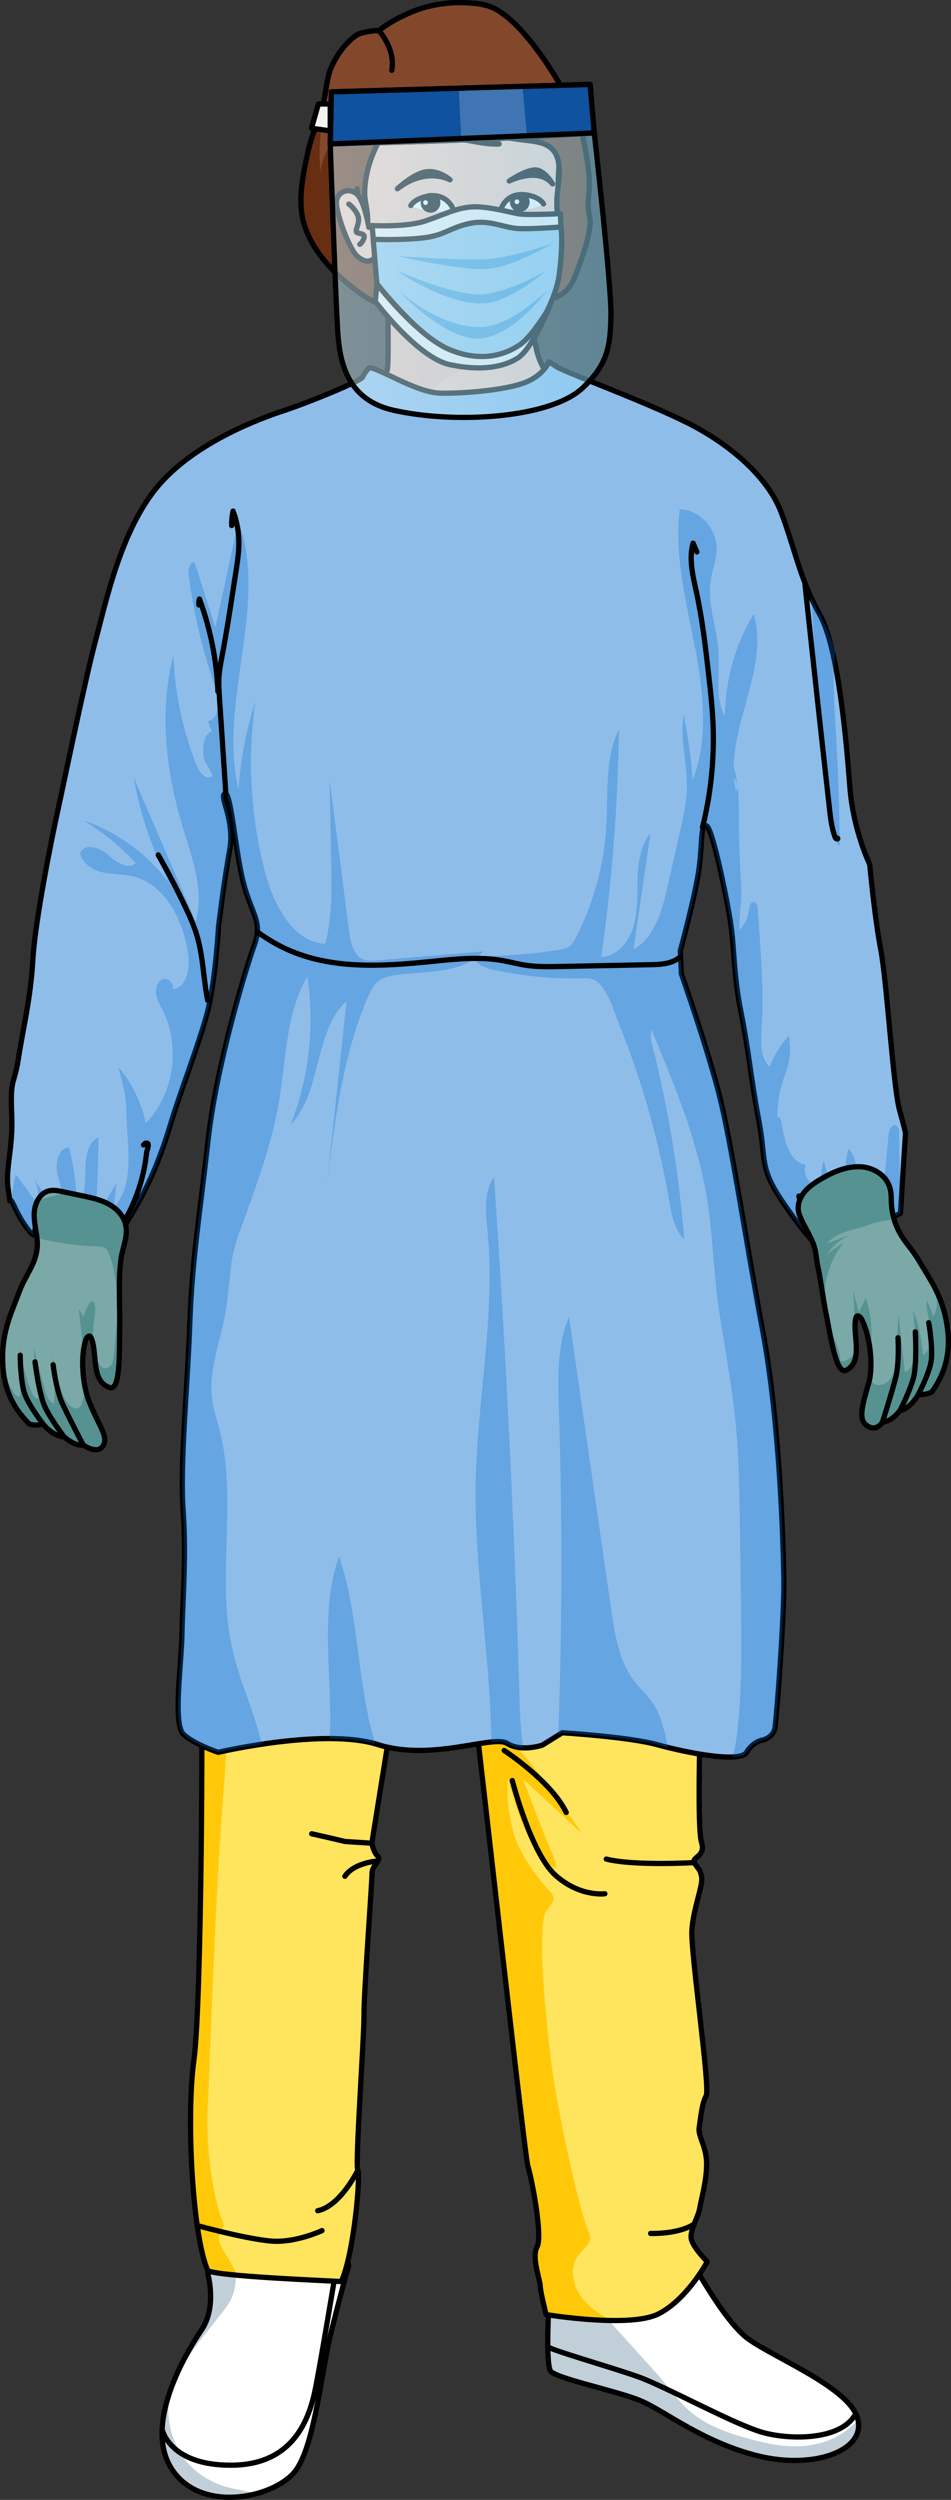
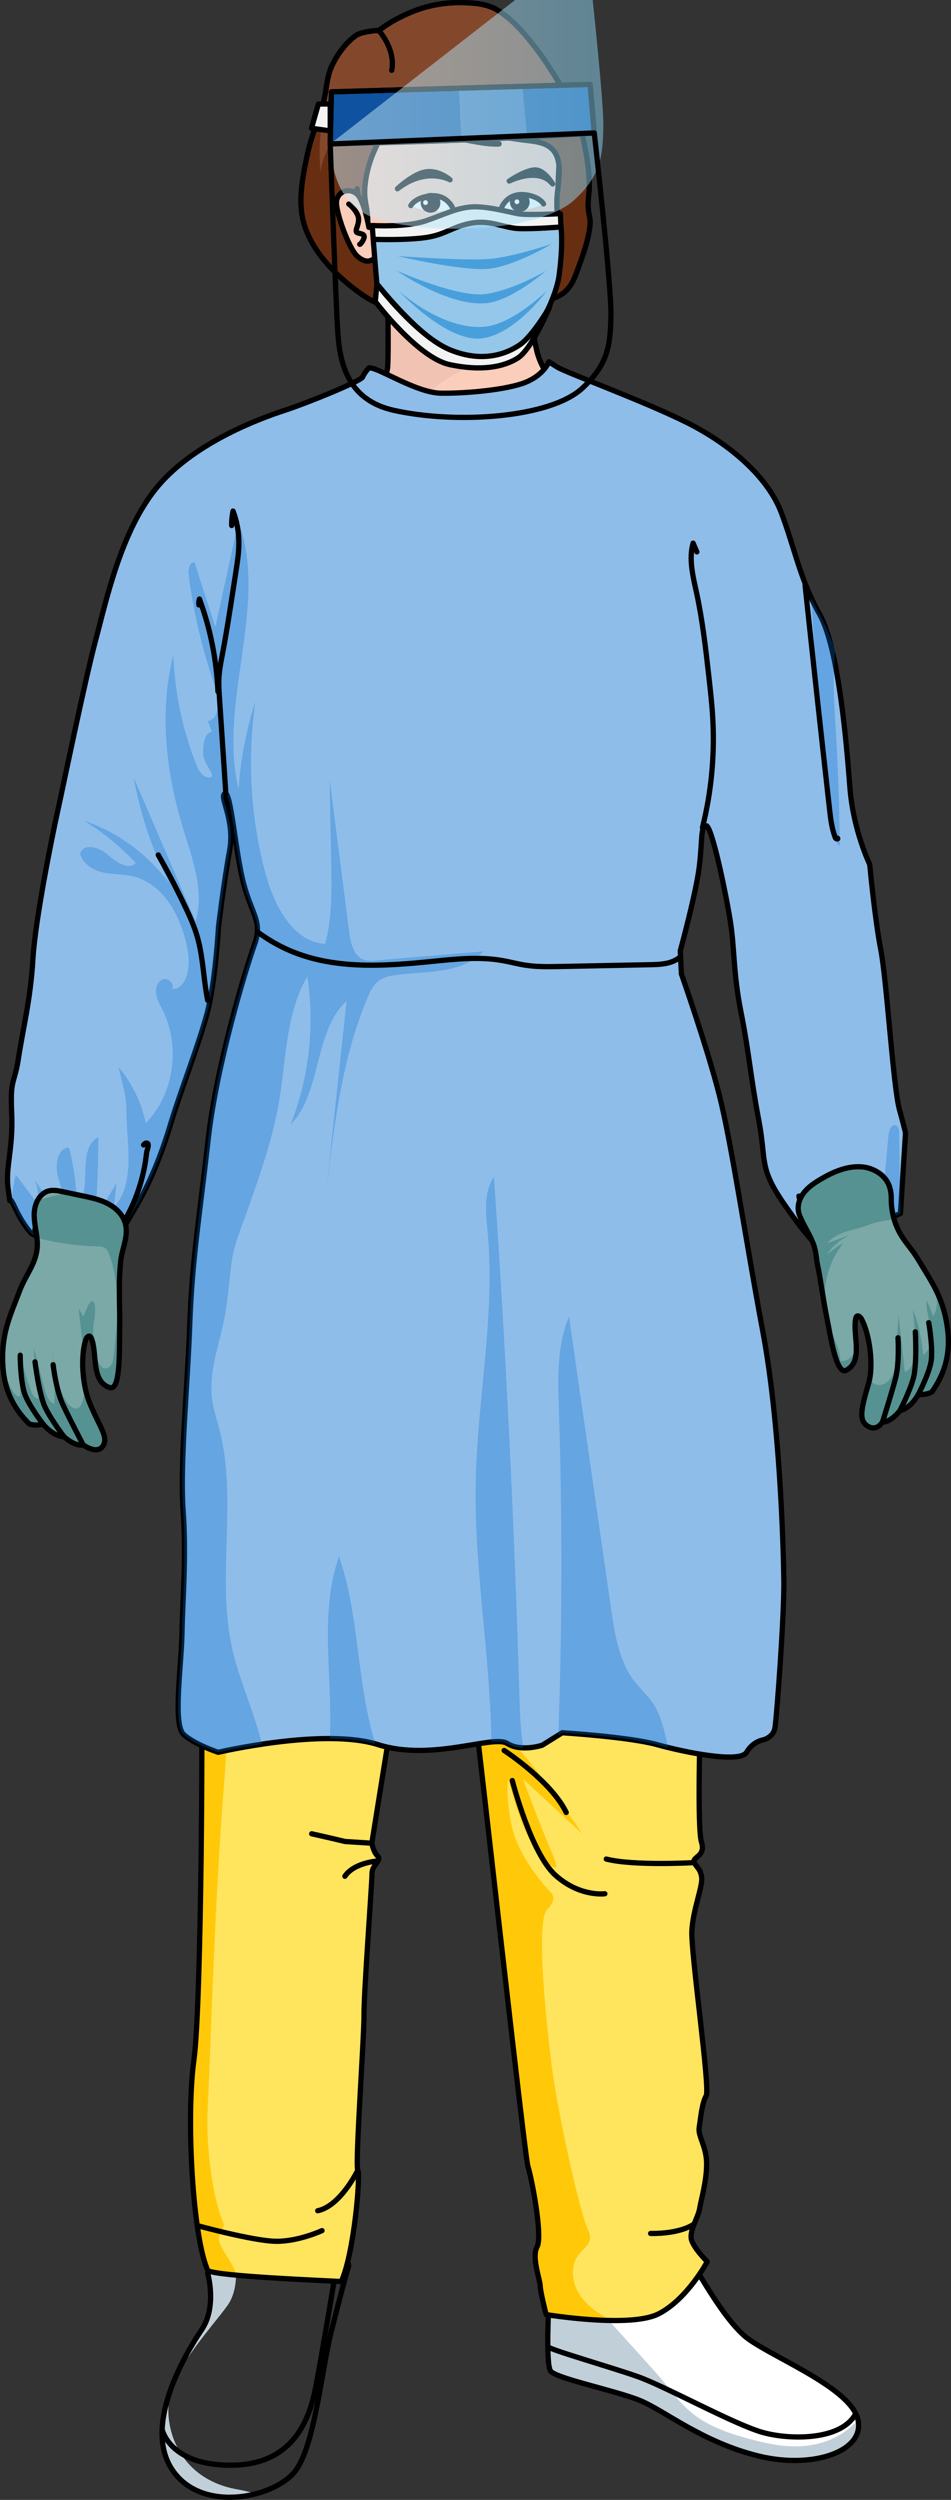
<svg xmlns="http://www.w3.org/2000/svg" version="1.1" id="Layer_1" x="0px" y="0px" width="180.913px" height="475.491px" viewBox="0 0 180.913 475.491" enable-background="new 0 0 180.913 475.491" xml:space="preserve">
  <rect x="0" y="0" width="180.913" height="475.491" fill="#333333" stroke="none" />
  <g>
    <g>
      <g>
-         <path fill="#FFFFFF" d="M39.512,432.411c0,0,1.828,6.328-1.159,10.735c-2.989,4.407-11.327,18.264-5.512,26.725     c5.813,8.464,20.058,5.02,23.588-0.212c3.53-5.232,4.755-18.919,6.627-26.335c1.871-7.416,2.985-11.48,3.254-12.221     c0.27-0.741-2.822-6.043-2.822-6.043l-18.471,0.12" />
        <path fill="#C1D0D8" d="M32.84,469.872c-5.814-8.462,2.523-22.318,5.512-26.725c2.987-4.407,1.159-10.735,1.159-10.735     l4.152-5.455l0.7,1.128c0,0,1.781,6.458-1.114,10.466c-2.895,4.009-9.576,11.135-10.912,16.925     c-1.336,5.791,1.336,16.034,12.916,18.038c1.228,0.212,2.353,0.496,3.416,0.813C43.17,475.775,36.413,475.075,32.84,469.872z" />
        <path fill="#FFFFFF" d="M104.431,437.838c0,0-0.67,11.723,0.3,13.134c0.972,1.41,12.378,3.712,17.027,5.616     c4.648,1.902,11.852,7.934,22.53,10.555c10.677,2.622,20.718-1.109,18.819-7.285s-17.553-12.049-21.548-15.611     c-3.998-3.561-7.987-10.817-10.9-15.519c-2.915-4.703-10.858-2.554-10.858-2.554l-8.814,3.301" />
        <path fill="#C1D0D8" d="M124.534,451.024c5.791,6.458,6.236,10.244,20.934,13.584c10.15,2.307,15.307-1.652,17.748-4.322     c1.316,5.917-8.499,9.417-18.927,6.857c-10.678-2.621-17.882-8.652-22.53-10.555c-4.649-1.904-16.055-4.206-17.027-5.616     c-0.971-1.411-0.301-13.134-0.301-13.134l2.084-2.659l5.324,1.814C111.84,436.993,118.744,444.565,124.534,451.024z" />
        <path fill="none" stroke="#000000" stroke-linecap="round" stroke-linejoin="round" stroke-miterlimit="10" d="M39.512,432.411     c0,0,1.828,6.328-1.159,10.735c-2.989,4.407-11.327,18.264-5.512,26.725c5.813,8.464,20.058,5.02,23.588-0.212     c3.53-5.232,4.755-18.919,6.627-26.335c1.871-7.416,2.985-11.48,3.254-12.221c0.27-0.741-2.822-6.043-2.822-6.043l-18.471,0.12" />
        <path fill="none" stroke="#000000" stroke-linecap="round" stroke-linejoin="round" stroke-miterlimit="10" d="M104.431,437.838     c0,0-0.67,11.723,0.3,13.134c0.972,1.41,12.378,3.712,17.027,5.616c4.648,1.902,11.852,7.934,22.53,10.555     c10.677,2.622,20.718-1.109,18.819-7.285s-17.553-12.049-21.548-15.611c-3.998-3.561-7.987-10.817-10.9-15.519     c-2.915-4.703-10.858-2.554-10.858-2.554l-8.814,3.301" />
        <path fill="#FFE45D" d="M40.984,223.259c0,0-1.037,17.2-1.396,21.11c-0.359,3.909-1.576,74.035-1.3,76.775     c0.277,2.741,0.109,59.744-1.402,70.723c-1.512,10.978-0.228,33.773,2.672,40.061c2.865,1.079,20.969,1.785,25.358,2.031     c2.435-5.227,3.707-20.361,3.153-21.179c-0.553-0.82,1.208-25.235,1.179-29.624c-0.028-4.386,1.534-25.163,1.523-26.81     c-0.011-1.645,1.904-2.481,1.076-3.297c-0.828-0.817-1.113-2.46-1.113-2.46s12.276-77.145,13.095-77.699     c0.818-0.554,15.752,136.395,16.593,139.132c0.055,0.179,0.115,0.393,0.178,0.636c0.909,3.463,2.58,12.909,1.567,14.71     c-1.084,1.927,0.588,6.303,0.597,7.4c0.006,1.096,1.132,5.476,1.132,5.476s15.922,2.64,21.387-0.138     c5.467-2.777,9.261-9.932,9.261-9.932s-2.76-2.724-3.046-4.369c-0.283-1.643,1.347-4.121,1.61-5.768     c0.262-1.646,1.335-5.22,1.315-8.509c-0.021-3.291-1.677-5.2-1.415-6.847c0.262-1.646,0.517-4.664,1.331-6.041     s-2.966-27.358-2.72-31.472c0.248-4.115,2.139-8.514,1.855-10.158c-0.285-1.642-0.835-1.639-1.39-2.732     c-0.554-1.095,2.241-1.113,1.373-3.848c-0.869-2.737-0.229-21.872-0.253-25.438c-0.023-3.565,0.936-61.343-0.778-71.754     c-1.712-10.41-1.892-14.934-1.892-14.934s-0.009-1.434-1.113-2.492c-1.105-1.057,1.03-4.356,1.03-4.356l-14.826-2.92     C115.627,228.535,52.128,211.121,40.984,223.259z" />
        <path fill="#FFC909" d="M80.958,288.043c1.041-10.868,1.959-20.49,2.049-21.575c0.14-1.675-7.967-5.5-13.786-8.024     c-8.107,1.753-23.908,5.61-24.904,6.937c-1.304,1.739-0.652,7.607-0.87,15.433c-0.217,7.826,0.87,37.82-0.87,59.121     s-2.608,52.383-3.043,60.425c-0.435,8.042,0.87,15.649,1.956,19.562c1.087,3.912,1.522,2.608,0.435,4.782     c-1.087,2.173,1.304,3.695,3.043,7.824c0.034,0.079,0.08,0.156,0.124,0.233c-2.641-0.246-4.716-0.524-5.537-0.834     c-2.899-6.288-4.183-29.083-2.672-40.061c1.512-10.979,1.679-67.982,1.402-70.723c-0.262-2.595,0.817-65.657,1.237-75.617     l20.008-0.143c0,0,6.588,5.055,10.867,8.65l8.913-2.564l41.08-7.39l11.506,5.824c0.158,1.039,0.331,2.142,0.527,3.332     c0.083,0.508,0.161,1.132,0.232,1.855c-7.666,3.03-21.461,8.553-26.827,11.16c-7.607,3.695-9.781,0-13.041,7.39     c-3.26,7.39,2.174,9.999,3.044,22.387c0.87,12.389-0.217,33.256,3.477,37.385c3.695,4.13,11.52,15.433,11.52,15.433     l-11.303-10.433c0,0,3.261,8.911,5.434,13.911c2.174,4.999-0.217,2.825-3.043-0.652c-2.826-3.477-5.217-13.259-5.217-13.259     s-0.652,2.608,0.652,8.911c1.304,6.304,7.39,12.606,7.39,12.606s1.522,1.087-0.652,3.26c-2.173,2.174-0.217,21.3,0.87,29.778     c1.087,8.477,5.217,27.604,6.955,31.299c1.739,3.695-3.695,3.26-2.825,9.129c0.637,4.296,4.874,6.722,7.19,7.974     c-6.05-0.078-12.385-1.127-12.385-1.127s-1.125-4.38-1.132-5.476c-0.007-1.096-1.681-5.473-0.597-7.4     c1.013-1.801-0.658-11.247-1.567-14.71c-0.064-0.243-0.124-0.456-0.178-0.635c-0.841-2.737-15.775-139.686-16.593-139.132     C83.598,273.045,82.467,279.228,80.958,288.043z" />
        <path fill="none" stroke="#000000" stroke-linecap="round" stroke-linejoin="round" stroke-miterlimit="10" d="M40.984,223.259     c0,0-1.037,17.2-1.396,21.11c-0.359,3.909-1.576,74.035-1.3,76.775c0.277,2.741,0.109,59.744-1.402,70.723     c-1.512,10.978-0.228,33.773,2.672,40.061c2.865,1.079,20.969,1.785,25.358,2.031c2.435-5.227,3.707-20.361,3.153-21.179     c-0.553-0.82,1.208-25.235,1.179-29.624c-0.028-4.386,1.534-25.163,1.523-26.81c-0.011-1.645,1.904-2.481,1.076-3.297     c-0.828-0.817-1.113-2.46-1.113-2.46s12.276-77.145,13.095-77.699c0.818-0.554,15.752,136.395,16.593,139.132     c0.055,0.179,0.115,0.393,0.178,0.636c0.909,3.463,2.58,12.909,1.567,14.71c-1.084,1.927,0.588,6.303,0.597,7.4     c0.006,1.096,1.132,5.476,1.132,5.476s15.922,2.64,21.387-0.138c5.467-2.777,9.261-9.932,9.261-9.932s-2.76-2.724-3.046-4.369     c-0.283-1.643,1.347-4.121,1.61-5.768c0.262-1.646,1.335-5.22,1.315-8.509c-0.021-3.291-1.677-5.2-1.415-6.847     c0.262-1.646,0.517-4.664,1.331-6.041s-2.966-27.358-2.72-31.472c0.248-4.115,2.139-8.514,1.855-10.158     c-0.285-1.642-0.835-1.639-1.39-2.732c-0.554-1.095,2.241-1.113,1.373-3.848c-0.869-2.737-0.229-21.872-0.253-25.438     c-0.023-3.565,0.936-61.343-0.778-71.754c-1.712-10.41-1.892-14.934-1.892-14.934s-0.009-1.434-1.113-2.492     c-1.105-1.057,1.03-4.356,1.03-4.356l-14.826-2.92C115.627,228.535,52.128,211.121,40.984,223.259z" />
        <g>
          <path fill="#C1D0D8" d="M41.196,276.391c-0.018,0.07-0.036,0.151-0.056,0.233l0.089-0.038      C41.211,276.528,41.206,276.458,41.196,276.391z" />
        </g>
        <path fill="#FBCDBB" stroke="#000000" stroke-linecap="round" stroke-linejoin="round" stroke-miterlimit="10" d="M66.861,76.242     c0,0,6.642-2.364,6.896-6.491c0.254-4.128-0.13-19.853-0.13-19.853l26.855,2.661c0,0,0.315,8.765,1.64,14.171     c1.324,5.405,6.249,9.241,6.249,9.241s-2.478,15.486-3.763,16.268c-1.284,0.781-28.636,4.826-30.674,4.839     c-2.039,0.012-13.205-12.032-12.43-11.779C62.28,85.554,66.861,76.242,66.861,76.242z" />
        <path fill="#F1C3B3" d="M73.756,69.751c0.254-4.128-0.13-19.853-0.13-19.853l26.855,2.661c0,0,0.196,5.371,0.916,10.299     c-1.819,1.539-5.654,4.392-11.278,6.563c-8.089,3.122-13.199,9.935-13.199,9.935l-7.33-4.427     C71.456,73.831,73.613,72.069,73.756,69.751z" />
        <path fill="none" stroke="#000000" stroke-linecap="round" stroke-linejoin="round" stroke-miterlimit="10" d="M66.861,76.242     c0,0,6.642-2.364,6.896-6.491c0.254-4.128-0.13-19.853-0.13-19.853l26.855,2.661c0,0,0.315,8.765,1.64,14.171     c1.324,5.405,6.249,9.241,6.249,9.241s-2.478,15.486-3.763,16.268c-1.284,0.781-28.636,4.826-30.674,4.839     c-2.039,0.012-13.205-12.032-12.43-11.779C62.28,85.554,66.861,76.242,66.861,76.242z" />
        <path fill="none" stroke="#000000" stroke-linecap="round" stroke-linejoin="round" stroke-miterlimit="10" d="M83.828,272.889     c0,0,3.185-7.992,9.924-10.454c0,0,3.59-1.808,4.942-3.056c1.353-1.248,4.788-8.92,4.331-10.501     c-0.457-1.581,0.242-3.115,0.258-4.938c0.015-1.822-0.698-9.404-0.698-9.404" />
        <path fill="none" stroke="#000000" stroke-linecap="round" stroke-linejoin="round" stroke-miterlimit="10" d="M95.91,332.951     c0,0,8.933,5.809,11.804,11.785" />
        <path fill="none" stroke="#000000" stroke-linecap="round" stroke-linejoin="round" stroke-miterlimit="10" d="M132.082,354.277     c0,0-11.549,0.665-16.751-0.677" />
        <path fill="none" stroke="#000000" stroke-linecap="round" stroke-linejoin="round" stroke-miterlimit="10" d="M37.517,423.315     c0,0,10.637,2.923,14.94,2.989c4.303,0.066,8.8-2.029,8.8-2.029" />
        <path fill="none" stroke="#000000" stroke-linecap="round" stroke-linejoin="round" stroke-miterlimit="10" d="M68.069,412.78     c0,0-3.286,6.813-7.628,7.713" />
        <path fill="none" stroke="#000000" stroke-linecap="round" stroke-linejoin="round" stroke-miterlimit="10" d="M132.065,423.006     c0,0-2.376,1.876-8.293,1.81" />
        <path fill="none" stroke="#000000" stroke-linecap="round" stroke-linejoin="round" stroke-miterlimit="10" d="M70.733,350.588     l-5.092-0.325c-2.467-0.602-6.345-1.469-6.345-1.469" />
        <path fill="none" stroke="#000000" stroke-linecap="round" stroke-linejoin="round" stroke-miterlimit="10" d="M71.886,353.98     c-0.941,0.028-4.757,0.585-6.275,2.895" />
        <path fill="none" stroke="#000000" stroke-linecap="round" stroke-linejoin="round" stroke-miterlimit="10" d="M97.455,338.667     c0,0,3.545,13.823,8.197,18.005c4.651,4.183,9.412,3.529,9.412,3.529" />
        <path fill="none" stroke="#000000" stroke-linecap="round" stroke-linejoin="round" stroke-miterlimit="10" d="M90.328,234.446     c0,0,2.374,13.754,1.836,16.598c-0.539,2.843-0.536,6.488-0.284,8.06c0.252,1.572-1.655,5.099-2.802,6.259" />
-         <path fill="none" stroke="#000000" stroke-linecap="round" stroke-linejoin="round" stroke-miterlimit="10" d="M40.233,246.01     c0,0,5.158,2.755,8.309,4.345" />
        <line fill="none" stroke="#000000" stroke-linecap="round" stroke-linejoin="round" stroke-miterlimit="10" x1="61.491" y1="236.915" x2="59.368" y2="232.789" />
        <path fill="none" stroke="#000000" stroke-linecap="round" stroke-linejoin="round" stroke-miterlimit="10" d="M30.848,462.09     c0,0,1.365,6.882,13.212,6.803s14.841-8.875,15.992-14.82c1.15-5.945,3.505-20.186,3.505-20.186" />
        <path fill="none" stroke="#000000" stroke-linecap="round" stroke-linejoin="round" stroke-miterlimit="10" d="M104.212,446.328     c0.062,0.52,11.909,3.876,17.15,5.73c5.24,1.855,18.482,9.175,23.824,10.63c5.341,1.456,14.968,1.454,17.605-3.611" />
        <g>
          <g>
            <path fill="#FBCDBB" stroke="#000000" stroke-linecap="round" stroke-linejoin="round" stroke-miterlimit="10" d="       M106.601,27.646c0,0-0.698,8.147-0.402,12.27c0.295,4.124,1.772,9.865-3.166,17.031c-4.939,7.163-6.587,9.478-11.541,9.803       c-4.953,0.322-11.191-1.793-16.335-9.06c-5.14-7.265-5.135-11.474-5.755-16.266c-0.616-4.788,0.678-19.427,0.678-19.427       s10.689-8.339,10.75-8.723c0.06-0.375,14.181,1.237,14.181,1.237s11.727,6.362,11.75,13.503" />
            <path fill="#83482C" stroke="#000000" stroke-linecap="round" stroke-linejoin="round" stroke-miterlimit="10" d="       M74.759,18.666c1.807,2.82,4.118,4.459,6.97,5.989c2.053,1.104,4.392,1.537,6.673,1.93c2.113,0.363,4.378,0.897,6.533,0.784       c-1.355,0.15-2.908-0.581-4.02-1.264c-1.204-0.732-2.559-1.486-3.642-2.397c1.418,0.46,2.815,0.955,4.253,1.365       c2.525,0.728,5.117,1.17,7.718,1.517c1.65,0.222,3.558,0.28,5.027,1.163c3.355,2.015,1.744,7.269,1.673,10.365       c-0.064,2.814,0.517,5.587,0.625,8.392c0.095,2.459-0.95,5.163-1.882,7.424c-0.338,0.819-0.709,1.624-1.05,2.441       c-0.058,0.138-0.114,0.299-0.044,0.431c0.091,0.172,0.331,0.184,0.525,0.164c1.642-0.175,3.195-1.058,4.186-2.378       c0.702-0.935,1.115-2.049,1.52-3.145c1.035-2.806,2.107-5.674,2.419-8.669c0.116-1.114-0.215-1.895-0.325-2.956       c-0.15-1.439,0.178-2.978,0.185-4.427c0.013-2.659-0.436-5.338-0.94-7.945c-0.696-3.582-2.202-7.047-4-10.258       c-2.182-3.9-4.815-7.802-7.783-11.153c-1.335-1.506-2.939-2.987-4.653-4.057c-2.092-1.312-4.666-1.443-7.076-1.48       C84.304,0.449,80.909,1.13,77.84,2.47c-2.581,1.134-4.163,2.108-5.77,3.342c-0.985-0.041-3.537,0.341-4.335,0.919       c-2.015,1.462-3.595,3.63-4.632,5.875c-0.996,2.144-0.997,4.788-1.624,7.096c-0.84,3.08-2.185,6.015-2.875,9.142       c-0.858,3.9-1.853,8.522-1.066,12.488c1.17,5.91,6.15,10.97,10.859,14.349c1.161,0.836,2.541,1.719,3.875,2.133       c-0.914-0.937-2.157-2.156-2.467-3.481c1.735,0.874,3.9,1.925,5.801,2.199c-0.181-1.277-1.963-3.055-2.656-4.17       c-1.472-2.374-2.688-5.065-3.751-7.654c-1.122-2.726-1.881-5.866-1.261-8.806c0.27,2.231,0.591,4.536,1.962,6.4       c0.221-1.77-0.593-3.996-0.537-5.875c0.1-3.314,1.112-6.554,2.666-9.463c1.238-2.311,2.471-5.633,2.388-8.291" />
            <g>
              <path fill="#682E12" d="M68.491,55.977c0.114,0.091,0.228,0.182,0.341,0.272c1.345,1.066,3.074,1.562,4.788,1.664        c0.665,0.039,1.448-0.038,1.801-0.603c0.95-1.521-1.748-3.781-2.471-4.947c-1.472-2.374-2.688-5.065-3.751-7.654        c-1.122-2.726-1.881-5.866-1.261-8.806c0.27,2.231,0.591,4.536,1.962,6.4c0.221-1.77-0.593-3.996-0.537-5.875        c0.1-3.314,1.112-6.554,2.666-9.463c0.663-1.239,1.319-2.768,1.777-4.326c0.155-1.758,0.26-3.626,0.073-5.169        c-0.919,3.207-4.398,7.33-8.073,8.341c-0.018-1.298,0.73-2.701,0.567-4.007c-0.874,0.9-1.496,2.126-2.169,3.19        c-1.162,1.843-3.277,5.52-3.145,7.966c-0.602-4.128-0.117-8.951,0.916-12.913c-0.503,0.881-0.977,1.754-1.441,2.625        c-0.704,2.037-1.466,4.065-1.93,6.173c-0.858,3.9-1.853,8.522-1.066,12.488C58.762,47.517,63.775,52.208,68.491,55.977z" />
              <path fill="#682E12" d="M85.36,19.783c0.397,0.321,0.841,0.608,1.309,0.876C86.26,20.328,85.829,20.036,85.36,19.783z" />
              <path fill="#682E12" d="M112.045,41.994c0.091-2.257,0.05-4.502,0.06-6.599c0.013-2.659-0.436-5.338-0.94-7.945        c-0.696-3.582-2.202-7.047-4-10.258c-0.006-0.01-0.015-0.024-0.021-0.037c-3.268,5.24-11.142,5.596-16.176,2.656        c1.583,1.011,3.19,1.982,5.068,2.339c-2.934,0.679-6.652,0.06-9.367-1.492c1.382,1.109,2.469,2.598,3.604,4.02        c0.417,0.138,0.831,0.273,1.253,0.395c2.525,0.728,5.117,1.17,7.718,1.517c1.65,0.222,3.558,0.28,5.027,1.163        c3.355,2.015,1.744,7.269,1.673,10.365c-0.07,3.077,0.739,6.116,0.646,9.187c-0.056,1.851-0.83,3.439-1.242,5.202        c-0.106,0.454-0.752,4.217-0.833,4.224c0.727-0.058,1.495-0.13,2.084-0.559c0.295-0.214,0.524-0.505,0.749-0.791        c1.351-1.717,2.894-3.693,3.589-5.778C111.743,47.186,111.943,44.522,112.045,41.994z" />
              <path fill="#682E12" d="M92.658,27.269c0.501,0.055,1,0.079,1.498,0.084c-0.707-0.072-1.43-0.321-2.095-0.63        C92.255,26.913,92.453,27.095,92.658,27.269z" />
              <path fill="#682E12" d="M94.936,27.368c-0.256,0.013-0.518-0.011-0.78-0.015C94.422,27.382,94.682,27.395,94.936,27.368z" />
            </g>
            <path fill="none" stroke="#000000" stroke-linecap="round" stroke-linejoin="round" stroke-miterlimit="10" d="M74.759,18.666       c1.807,2.82,4.118,4.459,6.97,5.989c2.053,1.104,4.392,1.537,6.673,1.93c2.113,0.363,4.378,0.897,6.533,0.784       c-1.355,0.15-2.908-0.581-4.02-1.264c-1.204-0.732-2.559-1.486-3.642-2.397c1.418,0.46,2.815,0.955,4.253,1.365       c2.525,0.728,5.117,1.17,7.718,1.517c1.65,0.222,3.558,0.28,5.027,1.163c3.355,2.015,1.744,7.269,1.673,10.365       c-0.064,2.814,0.517,5.587,0.625,8.392c0.095,2.459-0.95,5.163-1.882,7.424c-0.338,0.819-0.709,1.624-1.05,2.441       c-0.058,0.138-0.114,0.299-0.044,0.431c0.091,0.172,0.331,0.184,0.525,0.164c1.642-0.175,3.195-1.058,4.186-2.378       c0.702-0.935,1.115-2.049,1.52-3.145c1.035-2.806,2.107-5.674,2.419-8.669c0.116-1.114-0.215-1.895-0.325-2.956       c-0.15-1.439,0.178-2.978,0.185-4.427c0.013-2.659-0.436-5.338-0.94-7.945c-0.696-3.582-2.202-7.047-4-10.258       c-2.182-3.9-4.815-7.802-7.783-11.153c-1.335-1.506-2.939-2.987-4.653-4.057c-2.092-1.312-4.666-1.443-7.076-1.48       C84.304,0.449,80.909,1.13,77.84,2.47c-2.581,1.134-4.163,2.108-5.77,3.342c-0.985-0.041-3.537,0.341-4.335,0.919       c-2.015,1.462-3.595,3.63-4.632,5.875c-0.996,2.144-0.997,4.788-1.624,7.096c-0.84,3.08-2.185,6.015-2.875,9.142       c-0.858,3.9-1.853,8.522-1.066,12.488c1.17,5.91,6.15,10.97,10.859,14.349c1.161,0.836,2.541,1.719,3.875,2.133       c-0.914-0.937,1.434-1.557,3.334-1.282c-0.181-1.277-1.963-3.055-2.656-4.17c-1.472-2.374-2.688-5.065-3.751-7.654       c-1.122-2.726-1.881-5.866-1.261-8.806c0.27,2.231,0.591,4.536,1.962,6.4c0.221-1.77-0.593-3.996-0.537-5.875       c0.1-3.314,1.112-6.554,2.666-9.463c1.238-2.311,2.471-5.633,2.388-8.291" />
            <path fill="#EEB697" d="M96.596,47.93c0.176-0.038,0.324-0.023,0.407,0.11c0.195,0.321-0.71,1.024-0.903,1.182       c-0.951,0.798-2.583,1.948-3.898,1.774c-1.078-0.14-1.631-0.581-2.455-0.834c-0.551-0.165-1.244-0.344-1.566-0.836       c-0.191-0.299-0.631-1.086-0.316-1.412c0.528,0.416,1.193,0.354,1.805,0.464c0.702,0.137,1.439,0.505,2.088,0.797       c0.462,0.213,1.436,0.308,2.215-0.002c0.462-0.185,1.048-0.279,1.452-0.581C95.583,48.475,96.168,48.026,96.596,47.93z" />
            <path fill="#491B0F" stroke="#000000" stroke-linecap="round" stroke-linejoin="round" stroke-miterlimit="10" d="       M105.124,34.99c-2.673-3.364-8.248-0.558-8.248-0.558s2.927-2.006,4.805-2.111C103.56,32.216,105.124,34.99,105.124,34.99z" />
            <path fill="#491B0F" stroke="#000000" stroke-linecap="round" stroke-linejoin="round" stroke-miterlimit="10" d="       M75.606,35.903c5.492-4.249,10.011-1.704,10.011-1.704s-2.131-1.902-4.592-1.514C78.563,33.069,75.606,35.903,75.606,35.903z" />
            <path fill="#F9B293" d="M98.477,54.524c-0.952-0.494-2.899-1.019-4.261-0.582c-1.977,0.635-1.942,0.527-3.419,0.258       c-1.48-0.28-4.055,0.46-4.887,0.842c0.752,1.72,2.933,3.598,6.698,3.375C96.973,58.157,98.383,55.726,98.477,54.524z" />
            <path fill="none" stroke="#000000" stroke-linecap="round" stroke-linejoin="round" stroke-miterlimit="10" d="M96.391,47.974       c-0.441,0.436-3.486,1.514-3.961,1.466c-0.77-0.08-3.078-1.095-3.377-1.208" />
            <g>
              <path fill="#FBCDBB" d="M70.167,43.243c0,0-0.88-5.186-2.32-6.369c-1.436-1.183-3.514-0.54-3.817,1.326        c-0.305,1.855,2.38,9.243,3.99,10.588c1.605,1.34,2.618,0.934,3.332,0.167" />
              <path fill="none" stroke="#000000" stroke-linecap="round" stroke-linejoin="round" stroke-miterlimit="10" d="M70.167,43.243        c0,0-0.88-5.186-2.32-6.369c-1.436-1.183-3.514-0.54-3.817,1.326c-0.305,1.855,2.38,9.243,3.99,10.588        c1.605,1.34,2.618,0.934,3.332,0.167" />
              <path fill="none" stroke="#000000" stroke-linecap="round" stroke-linejoin="round" stroke-miterlimit="10" d="M66.352,38.815        c0.126-0.003,1.908,1.622,1.871,2.936c-0.035,1.317-0.864,2.29-0.239,2.517c0.622,0.224,1.28,0.204,1.3,0.738        c0.019,0.532-0.725,1.539-0.851,1.466" />
            </g>
            <path fill="#FFFFFF" stroke="#000000" stroke-linecap="round" stroke-linejoin="round" stroke-miterlimit="10" d="       M98.142,54.656c-0.093,0.002-2.757,0.082-4.48,0.51c-1.728,0.429-3.292,0.153-4.203,0.018c-0.911-0.133-3.293,0.06-3.293,0.06       s3.34,1.861,6.536,1.621C95.896,56.625,98.142,54.656,98.142,54.656z" />
            <path fill="#83482C" stroke="#000000" stroke-linecap="round" stroke-linejoin="round" stroke-miterlimit="10" d="M72.07,5.813       c0,0,3.234,3.531,2.451,7.562" />
          </g>
          <g>
            <g>
              <path fill="#FFFFFF" d="M78.523,39.305c-0.168-0.072,1.234-2.428,3.934-2.155c2.701,0.274,3.444,2.673,4.077,2.736        C86.534,39.886,82.24,40.884,78.523,39.305z" />
              <path fill="none" stroke="#000000" stroke-linecap="round" stroke-linejoin="round" stroke-miterlimit="10" d="M86.159,39.683        c-0.343-0.886-1.652-2.73-4.35-2.424c-2.697,0.309-3.585,1.677-3.661,1.843" />
              <path stroke="#000000" stroke-linecap="round" stroke-linejoin="round" stroke-miterlimit="10" d="M80.537,38.438        c-0.076,0.752,0.472,1.429,1.227,1.508c0.756,0.076,1.431-0.475,1.506-1.229c0.076-0.757-0.473-1.43-1.228-1.507        C81.287,37.133,80.614,37.683,80.537,38.438z" />
            </g>
            <g>
              <path fill="#FFFFFF" d="M103.032,38.989c0.167-0.076-1.294-2.399-3.986-2.058c-2.693,0.341-3.377,2.756-4.008,2.837        C95.037,39.768,99.355,40.66,103.032,38.989z" />
              <path fill="none" stroke="#000000" stroke-linecap="round" stroke-linejoin="round" stroke-miterlimit="10" d="M95.407,39.555        c0.321-0.894,1.584-2.771,4.289-2.53c2.703,0.243,3.625,1.588,3.703,1.752" />
              <path stroke="#000000" stroke-linecap="round" stroke-linejoin="round" stroke-miterlimit="10" d="M100.241,38.253        c0.095,0.751-0.437,1.441-1.189,1.536c-0.754,0.095-1.442-0.441-1.536-1.191c-0.095-0.755,0.438-1.441,1.19-1.537        C99.459,36.967,100.146,37.498,100.241,38.253z" />
            </g>
          </g>
          <circle fill="#FFFFFF" cx="98.341" cy="38.376" r="0.452" />
          <circle fill="#FFFFFF" cx="80.946" cy="38.534" r="0.452" />
        </g>
      </g>
      <g>
        <path fill="#8EBDEA" d="M70.19,69.956c0,0-0.91,0.989-1.198,1.755c-0.288,0.767-10.505,4.927-14.905,6.366     c-4.4,1.439-16.884,5.965-23.98,14.31s-9.95,22.105-11.907,29.355s-6.182,27.774-7.24,32.591s-4.266,20.61-4.703,28.145     c-0.437,7.535-1.897,13.253-2.724,18.681c-0.827,5.428-1.622,3.677-1.308,10.614s-1.312,10.408-0.637,14.64     s-0.386-0.273,1.228,3.213c1.614,3.486,3.192,5.029,3.192,5.029s3.471,1.881,5.636,1.939s3.225,0.55,4.929,1.611     c1.704,1.061,4.454,0.208,4.79-0.886s2.133-3.606,4.894-8.474s4.742-10.166,6.339-15.507c1.597-5.341,5.16-14.513,6.778-20.498     c1.618-5.985,2.188-16.533,2.188-16.533s1.022-8.544,2.112-14.494c1.089-5.949-2.058-10.291-0.893-10.855     c1.165-0.564,2.012,11.389,3.601,17.253c1.589,5.864,3.601,7.104,2.012,11.502s-7.202,22.778-8.79,36.987     c-1.589,14.208-3.071,22.891-3.495,34.957c-0.424,12.066-1.906,26.613-1.271,35.634s-0.106,16.915-0.212,23.23     s-1.8,17.479,0.318,19.396c2.118,1.917,6.566,3.383,6.566,3.383s20.123-4.736,30.396-1.466     c10.273,3.27,21.923-1.917,24.571-0.226c2.648,1.691,6.672,0.338,6.672,0.338l3.813-2.368c0,0,12.709,0.789,18.004,2.255     s15.78,3.608,17.051,1.466c1.271-2.143,3.177-2.368,3.177-2.368s1.906-0.451,2.224-2.255c0.318-1.804,1.8-21.538,1.695-28.191     s-0.741-29.883-4.025-47.361c-3.283-17.479-5.931-35.746-8.261-44.88c-2.33-9.134-7.202-23.004-7.202-23.004l-0.212-4.398     c0,0,2.965-10.825,3.601-15.9c0.635-5.074,0.212-7.555,1.271-7.894c1.059-0.338,3.77,12.686,4.631,18.067     c0.861,5.382,0.524,9.767,2.057,17.462c1.533,7.695,1.845,12.505,3.36,20.425c1.516,7.92-0.079,8.937,4.893,16.107     s7.166,9.034,8.248,8.778c1.082-0.256,3.014-1.894,5.67-3.285c2.656-1.391,8.152-3.797,8.152-3.797l0.963-15.265     c0,0,0.009-0.264-1.167-4.536c-1.176-4.271-2.406-24.562-3.548-30.429c-1.142-5.867-2.095-16.164-2.095-16.164     s-3.126-6.424-3.761-14.543c-0.635-8.119-2.091-26.539-5.798-33.079c-3.707-6.54-4.766-12.742-7.308-19.396     c-2.542-6.653-9.666-12.862-17.715-16.922c-8.049-4.06-23.281-9.635-24.87-10.65c-1.589-1.015-1.589-1.015-1.589-1.015     s-0.887,2.479-4.423,3.911s-11.357,2.14-16.103,2.069S71.941,69.838,70.19,69.956z" />
        <path fill="none" stroke="#000000" stroke-linecap="round" stroke-linejoin="round" stroke-miterlimit="10" d="M70.19,69.956     c0,0-0.91,0.989-1.198,1.755c-0.288,0.767-10.505,4.927-14.905,6.366c-4.4,1.439-16.884,5.965-23.98,14.31     s-9.95,22.105-11.907,29.355s-6.182,27.774-7.24,32.591s-4.266,20.61-4.703,28.145c-0.437,7.535-1.897,13.253-2.724,18.681     c-0.827,5.428-1.622,3.677-1.308,10.614s-1.312,10.408-0.637,14.64s-0.386-0.273,1.228,3.213     c1.614,3.486,3.192,5.029,3.192,5.029s3.471,1.881,5.636,1.939s3.225,0.55,4.929,1.611c1.704,1.061,4.454,0.208,4.79-0.886     s2.133-3.606,4.894-8.474s4.742-10.166,6.339-15.507c1.597-5.341,5.16-14.513,6.778-20.498     c1.618-5.985,2.188-16.533,2.188-16.533s1.022-8.544,2.112-14.494c1.089-5.949-2.058-10.291-0.893-10.855     c1.165-0.564,2.012,11.389,3.601,17.253c1.589,5.864,3.601,7.104,2.012,11.502s-7.202,22.778-8.79,36.987     c-1.589,14.208-3.071,22.891-3.495,34.957c-0.424,12.066-1.906,26.613-1.271,35.634s-0.106,16.915-0.212,23.23     s-1.8,17.479,0.318,19.396c2.118,1.917,6.566,3.383,6.566,3.383s20.123-4.736,30.396-1.466     c10.273,3.27,21.923-1.917,24.571-0.226c2.648,1.691,6.672,0.338,6.672,0.338l3.813-2.368c0,0,12.709,0.789,18.004,2.255     s15.78,3.608,17.051,1.466c1.271-2.143,3.177-2.368,3.177-2.368s1.906-0.451,2.224-2.255c0.318-1.804,1.8-21.538,1.695-28.191     s-0.741-29.883-4.025-47.361c-3.283-17.479-5.931-35.746-8.261-44.88c-2.33-9.134-7.202-23.004-7.202-23.004l-0.212-4.398     c0,0,2.965-10.825,3.601-15.9c0.635-5.074,0.212-7.555,1.271-7.894c1.059-0.338,3.77,12.686,4.631,18.067     c0.861,5.382,0.524,9.767,2.057,17.462c1.533,7.695,1.845,12.505,3.36,20.425c1.516,7.92-0.079,8.937,4.893,16.107     s7.166,9.034,8.248,8.778c1.082-0.256,3.014-1.894,5.67-3.285c2.656-1.391,8.152-3.797,8.152-3.797l0.963-15.265     c0,0,0.009-0.264-1.167-4.536c-1.176-4.271-2.406-24.562-3.548-30.429c-1.142-5.867-2.095-16.164-2.095-16.164     s-3.126-6.424-3.761-14.543c-0.635-8.119-2.091-26.539-5.798-33.079c-3.707-6.54-4.766-12.742-7.308-19.396     c-2.542-6.653-9.666-12.862-17.715-16.922c-8.049-4.06-23.281-9.635-24.87-10.65c-1.589-1.015-1.589-1.015-1.589-1.015     s-0.887,2.479-4.423,3.911s-11.357,2.14-16.103,2.069S71.941,69.838,70.19,69.956z" />
        <g opacity="0.3">
          <path fill="#006AD1" d="M64.495,296.036c-3.826,10.902-1.171,22.993-1.742,34.647c3.145,0.011,6.156,0.294,8.651,1.007      C67.832,320.242,68.411,307.449,64.495,296.036z" />
          <path fill="#006AD1" d="M96.476,331.608c0.932,0.595,2.033,0.809,3.07,0.842c-0.545-3.343-0.645-6.778-0.746-10.18      c-0.975-32.818-2.585-65.614-4.827-98.361c-2.029,2.86-1.543,6.835-1.208,10.401c1.492,15.897-1.981,31.827-2.269,47.8      c-0.293,16.251,2.713,32.384,2.968,48.636c0.003,0.194,0.004,0.39,0.004,0.588C94.843,331.197,95.885,331.23,96.476,331.608z" />
          <path fill="#006AD1" d="M127.082,332.384c-0.145-0.731-0.305-1.455-0.477-2.164c-0.52-2.146-1.126-4.317-2.319-6.132      c-1.034-1.573-2.461-2.805-3.602-4.292c-2.931-3.821-3.737-8.952-4.439-13.829c-2.666-18.5-5.332-37-7.997-55.5      c-2.321,5.468-2.114,11.718-1.922,17.715c0.642,20.072,0.623,40.167-0.055,60.237c-0.018,0.54-0.043,1.087-0.073,1.634      l0.764-0.475c0,0,12.709,0.789,18.004,2.255C125.604,332.01,126.318,332.197,127.082,332.384z" />
        </g>
        <path opacity="0.3" fill="#006AD1" d="M158.879,123.68c-0.992-2.763-2.016-5.174-2.988-6.889c-0.626-1.105-1.172-2.2-1.667-3.29     c1.281,14.556,1.334,29.266,3.871,43.631c0.245,1.386,0.586,2.896,1.65,3.737c-0.059-7.095-0.296-14.189-0.711-21.271     c-0.282-4.813-0.647-9.643-0.285-14.45C158.785,124.658,158.83,124.169,158.879,123.68z" />
        <g opacity="0.3">
-           <path fill="#006AD1" d="M134.286,157.048c1.059-0.338,3.77,12.686,4.63,18.067c0.861,5.382,0.524,9.767,2.057,17.462      c1.533,7.695,1.845,12.505,3.36,20.425c1.516,7.92-0.079,8.937,4.893,16.107c4.972,7.169,7.166,9.034,8.248,8.778      c1.082-0.256,3.014-1.894,5.67-3.285c0.845-0.442,1.978-0.988,3.129-1.526c-1.393-0.099-2.738-1.39-3.209-2.884      c-0.604-1.919-0.246-4.015-0.13-6.042c0.116-2.027-0.117-4.294-1.546-5.625c-0.982,4.031-0.996,8.316-0.04,12.334      c0.367,1.542,0.669,3.616-0.669,4.348c-0.845-0.377-1.144-1.463-1.344-2.416c-0.826-3.951-1.346-8.238-2.657-12.016      c-0.443,1.43-0.525,3.103-0.693,4.666c-1.839,0.248-3.47-2.091-2.719-3.899c-2.858-0.402-3.955-4.093-4.439-7.116      c-0.625-3.908-1.194,0.043-0.871-3.916c0.544-6.685,2.997-6.64,2.138-13.488c-1.582,1.677-2.837,3.703-3.659,5.909      c-1.881-1.696-1.72-4.774-1.548-7.405c0.409-6.264-0.03-12.544-0.467-18.798c-0.089-1.264-0.177-2.528-0.266-3.791      c-0.04-0.571-0.215-1.299-0.751-1.351c-0.659-0.064-0.878,0.902-0.963,1.602c-0.169,1.39-0.803,2.716-1.761,3.685      c-0.13-2.848,0.469-5.554,0.304-8.409c-0.167-2.871-0.294-5.744-0.37-8.621c-0.121-4.543,0.267-9.943-1.117-14.299      c-1.268,1.738,1.643,3.114,0.512,4.944c-2.523-11.141,6.52-22.749,3.38-33.711c-3.51,5.783-5.435,12.644-5.479,19.53      c-1.983-3.664-0.954-8.247-1.234-12.466c-0.299-4.495-2.15-8.908-1.495-13.36c0.3-2.037,1.12-3.99,1.144-6.052      c0.046-3.937-3.317-7.551-7.015-7.538c-1.052,8.642,1.154,17.301,2.819,25.834c1.664,8.533,2.748,17.687-0.382,25.739      c-0.26-4.183-0.825-8.344-1.689-12.434c-0.76,4.606,0.739,9.297,0.62,13.971c-0.067,2.643-0.651,5.237-1.232,7.808      c-0.806,3.569-1.612,7.139-2.419,10.708c-1.053,4.662-2.504,9.885-6.519,12.057c1.083-7.379,2.166-14.758,3.249-22.137      c-1.9,2.329-2.367,5.601-2.462,8.684c-0.095,3.084,0.093,6.244-0.798,9.18c-0.89,2.936-3.222,5.663-6.119,5.716      c2.042-14.317,3.165-28.783,3.359-43.263c-2.692,5.519-2.036,12.106-2.391,18.314c-0.421,7.371-2.387,14.638-5.712,21.119      c-0.367,0.716-0.776,1.45-1.422,1.888c-0.55,0.372-1.213,0.488-1.857,0.591c-5.443,0.863-10.951,1.261-16.453,1.19      c0.654,1.685,2.561,2.306,4.241,2.662c5.475,1.162,11.069,1.688,16.651,1.566c0.853-0.019,1.754-0.041,2.499,0.402      c2.248,1.336,3.608,6.134,4.548,8.473c1.43,3.559,2.736,7.174,3.916,10.836c2.359,7.323,4.21,14.832,5.53,22.445      c0.469,2.703,0.973,5.63,2.869,7.496c-0.962-12.332-2.963-24.572-5.972-36.524c-0.275-1.093-0.558-2.255-0.245-3.336      c4.173,9.982,8.377,20.071,10.335,30.796c1.396,7.647,1.406,15.487,2.595,23.141c1.284,8.27,2.856,16.329,3.395,24.726      c0.379,5.901,0.454,11.819,0.53,17.733c0.054,4.209,0.108,8.419,0.162,12.628c0.099,7.75,0.198,15.521-0.554,23.231      c-0.199,2.04-0.474,4.103-1.04,6.055c1.347-0.061,2.322-0.326,2.657-0.889c1.271-2.143,3.177-2.368,3.177-2.368      s1.906-0.451,2.224-2.255c0.318-1.804,1.8-21.538,1.694-28.191c-0.106-6.653-0.741-29.883-4.025-47.361      c-3.283-17.479-5.931-35.746-8.261-44.88s-7.202-23.004-7.202-23.004l-0.212-4.398c0,0,2.965-10.825,3.601-15.9      C133.65,159.867,133.227,157.386,134.286,157.048z" />
          <path fill="#006AD1" d="M171.296,230.806l-0.277-15.943c-0.107-0.358-0.276-0.688-0.596-0.809      c-0.799-0.3-1.307,0.918-1.391,1.819c-0.515,5.548-1.03,11.096-1.546,16.643C169.512,231.587,171.296,230.806,171.296,230.806z" />
        </g>
        <g opacity="0.3">
          <path fill="#006AD1" d="M91.949,180.966c-6.778,0.571-13.556,1.142-20.334,1.712c-0.875,0.074-1.787,0.142-2.599-0.212      c-1.822-0.792-2.337-3.228-2.604-5.303c-1.236-9.613-2.472-19.227-3.707-28.84c0.102,5.267,0.204,10.534,0.307,15.801      c0.1,5.17,0.19,10.434-1.158,15.402c-6.096-0.302-9.738-7.314-11.4-13.566c-2.798-10.527-3.442-21.697-1.873-32.51      c-1.74,5.381-2.819,11.004-3.199,16.681c-3.989-16.621,5.823-34.957-0.028-50.941c-1.46,6.696-2.92,13.393-4.381,20.089      c-1.323-4.102-2.646-8.204-3.968-12.306c-0.967-0.111-1.238,1.377-1.106,2.404c0.92,7.116,2.566,14.126,4.9,20.865      c0.875,2.526,1.223,6.385-1.253,6.933c0.252,0.66,0.504,1.32,0.756,1.98c-1.592,0.443-1.725,2.752-1.629,4.501      c0.097,1.749,2.782,4.148,1.138,4.222c-1.238,0.056-2.043-1.351-2.523-2.572c-2.574-6.552-4.041-13.587-4.309-20.664      c-2.744,10.709-1.404,22.253,1.834,32.857c1.768,5.792,4.115,11.96,2.401,17.74c-3.927-9.108-7.855-18.215-11.782-27.323      c1.267,6.996,3.556,13.789,6.759,20.061c-4.135-5.533-9.846-9.72-16.169-11.852c3.587,2.192,6.898,4.901,9.813,8.028      c-1.528,1.437-3.818-0.235-5.399-1.635c-1.581-1.4-4.536-2.222-5.195-0.165c0.517,2.022,2.533,3.21,4.464,3.614      c1.931,0.403,3.941,0.259,5.848,0.778c5.9,1.605,9.274,8.197,10.23,14.594c0.426,2.847-0.325,6.757-3.033,6.803      c0.524-0.973-0.762-2.227-1.767-1.871c-1.005,0.356-1.438,1.668-1.276,2.789c0.163,1.121,0.763,2.116,1.263,3.127      c3.452,6.968,2.057,16.17-3.251,21.442c-0.807-3.927-2.615-7.64-5.179-10.636c2.018,7.88,1.199,5.345,1.757,13.455      c0.146,2.129,0.242,4.271,0.039,6.387c-0.237,2.472-0.949,5.008-2.639,6.697c0.148-1.487,0.296-2.975,0.443-4.462      c-1.348,2.249-2.697,4.498-4.045,6.746c0.388-5.152,0.595-10.324,0.623-15.501c-4.257,2.159-0.983,10.006-4.105,13.741      c0.018-3.954-0.484-7.922-1.487-11.754c-2.118-0.007-2.701,3.13-2.131,5.307c0.569,2.176,1.566,4.688,0.324,6.479      c-1.936-1.632-3.574-3.659-4.808-5.928c0.66,1.539,0.916,3.266,0.697,4.922c-1.394-1.879-2.788-3.758-4.183-5.637      c-0.476,1.686-0.709,3.367-0.754,5.044c0.159,0.32,0.338,0.691,0.544,1.135c1.614,3.486,3.192,5.029,3.192,5.029      s3.472,1.881,5.636,1.939c2.165,0.058,3.225,0.55,4.929,1.611c1.704,1.061,4.454,0.208,4.79-0.886      c0.336-1.094,2.133-3.606,4.894-8.474c2.761-4.869,4.742-10.166,6.339-15.507s5.16-14.513,6.778-20.498      c1.618-5.985,2.188-16.533,2.188-16.533s1.022-8.544,2.112-14.494c1.089-5.949-2.058-10.291-0.893-10.855      c1.165-0.564,2.012,11.389,3.601,17.253c1.589,5.864,3.601,7.104,2.012,11.502c-1.589,4.398-7.202,22.779-8.79,36.987      c-1.589,14.208-3.071,22.891-3.495,34.957c-0.424,12.066-1.906,26.612-1.271,35.634c0.636,9.021-0.106,16.915-0.212,23.23      c-0.106,6.315-1.8,17.478,0.318,19.395c2.118,1.917,6.566,3.383,6.566,3.383s3.489-0.82,8.299-1.542      c-1.437-6.133-4.286-12.084-5.663-18.305c-2.998-13.537,1.07-28.086-2.391-41.498c-0.493-1.909-1.136-3.785-1.401-5.745      c-0.632-4.687,0.942-9.344,2.013-13.94c0.935-4.007,1.153-7.986,1.669-12.047c0.423-3.329,1.757-6.419,2.883-9.579      c2.476-6.949,4.956-13.951,6.188-21.294c1.348-8.036,1.294-16.7,5.366-23.616c1.437,9.464,0.316,19.353-3.194,28.181      c5.986-6.121,4.378-17.75,10.656-23.529c-1.259,11.769-2.517,23.537-3.776,35.306c1.472-12.195,2.997-24.593,7.71-35.817      c0.482-1.148,1.025-2.32,1.944-3.11c1.045-0.898,2.434-1.179,3.768-1.346C81.297,184.702,87.836,185.253,91.949,180.966z" />
          <path fill="#006AD1" d="M6.511,224.163c-0.171-0.398-0.362-0.786-0.586-1.154C6.107,223.401,6.305,223.785,6.511,224.163z" />
        </g>
        <path fill="none" stroke="#000000" stroke-linecap="round" stroke-linejoin="round" stroke-miterlimit="10" d="M42.967,150.992     c-0.407-6.114-0.815-12.229-1.222-18.343c-0.082-1.227-0.164-2.459-0.1-3.688c0.081-1.565,0.395-3.103,0.688-4.639     c0.73-3.832,1.326-7.691,1.922-11.548c0.213-1.376,0.425-2.751,0.638-4.127c0.265-1.717,0.532-3.442,0.547-5.182     c0.019-2.137-0.346-4.282-1.108-6.259c-0.192,0.902-0.28,1.829-0.262,2.753" />
        <path fill="none" stroke="#000000" stroke-linecap="round" stroke-linejoin="round" stroke-miterlimit="10" d="M41.46,131.545     c-0.252-6.022-1.447-11.998-3.52-17.608c-0.118,0.359-0.154,0.747-0.104,1.124" />
        <path fill="none" stroke="#000000" stroke-linecap="round" stroke-linejoin="round" stroke-miterlimit="10" d="M30.107,162.616     c1.838,3.231,3.559,6.537,5.157,9.907c0.853,1.799,1.674,3.625,2.237,5.546c1.157,3.945,1.191,8.15,2.005,12.188" />
        <path opacity="0.3" fill="#006AD1" d="M16.573,238.206c1.57,0.977,4.022,0.33,4.663-0.633c-0.671-1.141-2.15-1.93-3.125-2.687     c-0.993-0.772-2.019-1.561-3.203-1.896c-1.392-0.393-2.867-0.12-4.278-0.416c-0.41-0.086-0.814-0.22-1.23-0.261     c-1.089-0.107-2.198,0.491-2.744,1.479c-0.011,0.392,0.23,0.743,0.467,1.051c0.15,0.195,0.304,0.386,0.461,0.575     c1.196,0.529,2.836,1.144,4.06,1.177C13.809,236.653,14.869,237.145,16.573,238.206z" />
        <path fill="none" stroke="#000000" stroke-linecap="round" stroke-linejoin="round" stroke-miterlimit="10" d="M16.573,238.206     c1.57,0.977,4.022,0.33,4.663-0.633c-0.671-1.141-2.15-1.93-3.125-2.687c-0.993-0.772-2.019-1.561-3.203-1.896     c-1.392-0.393-2.867-0.12-4.278-0.416c-0.41-0.086-0.814-0.22-1.23-0.261c-1.089-0.107-2.198,0.491-2.744,1.479     c-0.011,0.392,0.23,0.743,0.467,1.051c0.15,0.195,0.304,0.386,0.461,0.575c1.196,0.529,2.836,1.144,4.06,1.177     C13.809,236.653,14.869,237.145,16.573,238.206z" />
        <path fill="none" stroke="#000000" stroke-linecap="round" stroke-linejoin="round" stroke-miterlimit="10" d="M20.717,236.463     c3.033-3.638,5.225-8.055,6.392-12.775c0.239-0.968,0.436-1.949,0.587-2.938c0.078-0.507,0.122-1.02,0.198-1.527     c0.072-0.48,0.317-0.916,0.302-1.416c-0.003-0.086-0.013-0.176-0.057-0.249c-0.09-0.15-0.295-0.181-0.448-0.116     c-0.153,0.065-0.267,0.202-0.374,0.333" />
        <path fill="none" stroke="#000000" stroke-linecap="round" stroke-linejoin="round" stroke-miterlimit="10" d="M160.452,236.196     c-0.015-0.483-0.071-0.285-0.381-0.636c-1.277-1.444-2.397-3.039-3.662-4.496s-2.706-2.793-4.428-3.56     c0.094,0.793,0.586,1.516,1.263,1.857" />
        <path fill="none" stroke="#000000" stroke-linecap="round" stroke-linejoin="round" stroke-miterlimit="10" d="M133.632,157.405     c1.657-6.621,2.329-13.52,1.982-20.363c-0.145-2.862-0.467-5.71-0.788-8.555c-0.594-5.257-1.19-10.525-2.304-15.685     c-0.676-3.131-1.541-6.416-0.672-9.493c0.239,0.555,0.477,1.11,0.716,1.665" />
        <path fill="none" stroke="#000000" stroke-linecap="round" stroke-linejoin="round" stroke-miterlimit="10" d="M49.023,177.29     c1.704,1.246,3.512,2.334,5.409,3.208c8.56,3.946,18.296,3.323,27.582,2.385c4.531-0.458,9.123-0.972,13.612-0.172     c1.431,0.255,2.839,0.641,4.274,0.865c2.212,0.346,4.459,0.302,6.694,0.257c5.71-0.114,11.421-0.229,17.131-0.343     c1.947-0.039,4.043-0.132,5.581-1.403" />
        <path fill="none" stroke="#000000" stroke-linecap="round" stroke-linejoin="round" stroke-miterlimit="10" d="M153.148,111.265     c1.509,14.188,3.058,28.372,4.647,42.55c0.211,1.886,0.43,3.8,1.124,5.55c0.099,0.249,0.595,0.257,0.415,0.067" />
      </g>
      <g>
        <g>
          <path fill="#7AA9A8" d="M7.982,227.229c0.367-0.337,0.802-0.589,1.304-0.716c0.851-0.215,1.746-0.036,2.605,0.145      c1.243,0.261,2.485,0.521,3.728,0.782c1.659,0.348,3.341,0.704,4.849,1.478c1.508,0.775,2.846,2.033,3.335,3.657      c0.732,2.434-0.559,4.79-0.826,7.177c-0.52,4.636-0.117,9.185-0.207,13.133c-0.089,3.949,0.197,11.719-1.905,11.036      c-3.635-1.181-2.285-6.618-3.518-9.449c-0.048-0.109-0.106-0.221-0.206-0.286c-0.343-0.221-0.7,0.262-0.826,0.651      c-1.047,3.244-0.608,8.658,0.669,11.827c1.951,4.843,3.784,6.699,2.541,8.446c-1.142,1.605-3.701-0.287-3.701-0.287      s-1.325,0.464-3.636-1.542c-2.16-0.062-4-2.427-4-2.427s-1.339,0.461-2.648-0.025c-1.384-1.457-4.591-4.705-4.983-10.9      c-0.393-6.195,1.343-9.547,3.209-14.483c1.21-3.2,3.472-5.464,3.331-9.121c-0.071-1.84-0.642-3.645-0.589-5.486      C6.546,229.515,7.042,228.092,7.982,227.229z" />
          <g>
            <path fill="#569291" d="M19.524,275.108c1.243-1.747-0.59-3.602-2.541-8.446c-0.32-0.796-0.588-1.733-0.793-2.742       c-0.089,0.915-0.248,1.82-0.521,2.705c-0.131,0.425-0.31,0.873-0.687,1.109c-0.846,0.53-1.871-0.361-2.383-1.219       c-1.697-2.842-2.215-6.212-2.699-9.486c0.438,3.316,0.578,6.671,0.418,10.013c-1.1-0.429-1.532-1.727-1.832-2.868       c-0.674-2.567-1.349-5.133-2.023-7.7c0.046,3.138,0.4,6.271,1.054,9.34c-0.481,0.5-1.23-0.254-1.483-0.9       c-1.071-2.73-1.825-5.584-2.243-8.486c0.021,3.049,0.041,6.097,0.062,9.146c-0.55,0.16-1.044-0.369-1.35-0.853       c-0.945-1.497-1.594-3.17-1.952-4.903c0.002,0.038,0.002,0.073,0.005,0.111c0.393,6.195,3.599,9.443,4.983,10.9       c1.309,0.485,2.648,0.025,2.648,0.025s1.84,2.365,4,2.427c2.311,2.006,3.636,1.542,3.636,1.542S18.382,276.713,19.524,275.108z       " />
            <path fill="#569291" d="M17.535,247.512c-0.695,0.025-1.397,2.367-1.675,2.904c-0.327-0.502-0.628-1.022-0.9-1.556       c0.292,2.62,0.57,5.236,0.89,7.853c0.008,0.063,0.015,0.127,0.023,0.19c0.096-0.748,0.241-1.448,0.441-2.068       c0.125-0.388,0.483-0.871,0.826-0.651c0.1,0.065,0.158,0.177,0.206,0.286c0.144,0.331,0.251,0.701,0.336,1.092       c0-1.638-0.012-3.201,0.288-4.81c0.148-0.79,0.174-1.999,0.018-2.787c-0.038-0.194-0.164-0.384-0.354-0.441       C17.601,247.515,17.568,247.511,17.535,247.512z" />
            <path fill="#569291" d="M23.802,232.574c-0.488-1.623-1.827-2.882-3.335-3.657c-1.508-0.775-3.19-1.131-4.849-1.478       c-0.871-0.183-1.743-0.365-2.614-0.548c-2.004,0.335-3.973,0.813-5.884,1.497c-0.383,0.747-0.589,1.619-0.613,2.451       c-0.045,1.553,0.352,3.081,0.52,4.625c3.743,0.951,7.585,1.508,11.446,1.606c0.582,0.015,1.215,0.038,1.66,0.413       c0.316,0.267,0.48,0.668,0.621,1.056c2.228,6.128,1.567,12.879,0.877,19.363c-0.062,0.583-0.132,1.189-0.445,1.684       c-0.313,0.495-0.948,0.841-1.495,0.631c-0.315-0.121-0.543-0.396-0.733-0.675c-0.526-0.773-0.845-1.61-1.044-2.485       c0.301,2.761,0.251,5.985,2.951,6.862c2.102,0.683,1.816-7.087,1.905-11.036c0.089-3.949-0.313-8.497,0.207-13.133       C23.244,237.364,24.535,235.007,23.802,232.574z" />
          </g>
          <path fill="none" stroke="#000000" stroke-linecap="round" stroke-linejoin="round" stroke-miterlimit="10" d="M7.982,227.229      c0.367-0.337,0.802-0.589,1.304-0.716c0.851-0.215,1.746-0.036,2.605,0.145c1.243,0.261,2.485,0.521,3.728,0.782      c1.659,0.348,3.341,0.704,4.849,1.478c1.508,0.775,2.846,2.033,3.335,3.657c0.732,2.434-0.559,4.79-0.826,7.177      c-0.52,4.636-0.117,9.185-0.207,13.133c-0.089,3.949,0.197,11.719-1.905,11.036c-3.635-1.181-2.285-6.618-3.518-9.449      c-0.048-0.109-0.106-0.221-0.206-0.286c-0.343-0.221-0.7,0.262-0.826,0.651c-1.047,3.244-0.608,8.658,0.669,11.827      c1.951,4.843,3.784,6.699,2.541,8.446c-1.142,1.605-3.701-0.287-3.701-0.287s-1.325,0.464-3.636-1.542      c-2.16-0.062-4-2.427-4-2.427s-1.339,0.461-2.648-0.025c-1.384-1.457-4.591-4.705-4.983-10.9      c-0.393-6.195,1.343-9.547,3.209-14.483c1.21-3.2,3.472-5.464,3.331-9.121c-0.071-1.84-0.642-3.645-0.589-5.486      C6.546,229.515,7.042,228.092,7.982,227.229z" />
          <path fill="none" stroke="#000000" stroke-linecap="round" stroke-linejoin="round" stroke-miterlimit="10" d="M15.823,274.821      c0,0-2.695-5.12-3.931-7.81s-1.787-7.435-1.787-7.435" />
          <path fill="none" stroke="#000000" stroke-linecap="round" stroke-linejoin="round" stroke-miterlimit="10" d="M12.187,273.279      c0,0-2.395-3.113-3.589-5.583s-1.936-8.663-1.936-8.663" />
          <path fill="none" stroke="#000000" stroke-linecap="round" stroke-linejoin="round" stroke-miterlimit="10" d="M8.187,270.852      c0,0-2.662-3.435-3.476-5.712c-0.815-2.277-0.89-7.228-0.861-7.368" />
        </g>
        <g>
          <path fill="#7AA9A8" d="M166.876,222.895c-0.842-0.509-1.8-0.844-2.8-0.939c-2.835-0.27-5.604,0.934-8.049,2.394      c-1.108,0.661-2.199,1.396-3.013,2.397c-0.815,1.001-1.329,2.309-1.129,3.584c0.108,0.686,0.411,1.323,0.711,1.949      c0.744,1.552,1.785,3.174,2.301,4.814c0.362,1.152,0.406,2.448,0.657,3.644c0.65,3.1,1.006,6.252,1.633,9.355      c0.783,3.871,1.868,11.571,3.817,10.529c3.371-1.802,1.085-6.917,1.801-9.921c0.028-0.116,0.065-0.237,0.153-0.318      c0.299-0.278,0.736,0.135,0.927,0.495c1.602,3.009,2.328,8.937,1.365,12.215c-1.471,5.01-1.953,7.142-0.097,8.215      c1.705,0.986,2.732-0.842,2.732-0.842s1.386,0.224,3.308-2.157c2.115-0.441,3.511-3.093,3.511-3.093s1.399,0.218,2.602-0.49      c1.106-1.678,3.691-5.439,2.988-11.607c-0.703-6.167-3.002-9.161-5.707-13.692c-1.044-1.748-2.453-3.143-3.432-4.941      c-1.115-2.048-1.615-4.228-1.612-6.531C169.545,225.802,168.829,224.077,166.876,222.895z" />
          <g>
            <path fill="#569291" d="M154.897,237.093c0.362,1.152,0.406,2.448,0.657,3.644c0.584,2.784,0.94,5.608,1.459,8.404       c-0.632-4.501,0.623-9.273,3.501-12.804c-1.143,0.694-2.233,1.475-3.258,2.333c1.191-1.83,2.994-3.255,5.05-3.991       c-1.645,0.599-3.289,1.197-4.934,1.796c2.059-2.41,5.23-2.425,7.96-3.526c1.507-0.608,3.148-0.778,4.756-1.062       c-0.369-1.267-0.547-2.578-0.545-3.932c0.002-2.153-0.714-3.878-2.666-5.06c-0.842-0.509-1.8-0.844-2.8-0.939       c-2.835-0.27-5.603,0.934-8.049,2.394c-1.108,0.661-2.199,1.396-3.013,2.397c-0.815,1-1.329,2.309-1.129,3.584       c0.107,0.686,0.411,1.323,0.711,1.949C153.341,233.831,154.381,235.452,154.897,237.093z" />
            <path fill="#569291" d="M177.876,245.245c0.426,1.714,0.653,3.68-0.38,5.112c-0.313-1.037-0.725-2.044-1.227-3.004       c-0.147,1.819,0.535,3.591,0.821,5.394c0.287,1.803,0.037,3.93-1.452,4.984c-0.381-2.931-0.778-5.915-2.028-8.593       c0.429,2.718,0.555,5.484,0.375,8.23c-0.094,1.433-0.492,3.148-1.856,3.594c-0.4-3.627-0.8-7.255-1.2-10.882       c-0.17,2.727-0.34,5.453-0.51,8.179c-0.07,1.115-0.146,2.26-0.616,3.274c-0.47,1.014-1.429,1.881-2.546,1.905       c-0.428,0.009-0.875-0.116-1.18-0.418c-0.44-0.435-0.491-1.111-0.489-1.736c-0.071,0.656-0.179,1.271-0.337,1.809       c-1.471,5.01-1.953,7.142-0.097,8.215c1.705,0.986,2.732-0.842,2.732-0.842s1.386,0.224,3.308-2.157       c2.115-0.441,3.511-3.093,3.511-3.093s1.399,0.218,2.602-0.49c1.106-1.678,3.691-5.439,2.988-11.607       c-0.4-3.505-1.316-5.985-2.528-8.305C177.803,244.958,177.84,245.102,177.876,245.245z" />
            <path fill="#569291" d="M161.004,260.621c1.966-1.051,2.007-3.23,1.842-5.459c-0.005,0.702-0.075,1.398-0.347,2.04       c-0.437,1.031-1.532,1.876-2.626,1.639c-0.077-2.336-1.339-4.441-2.117-6.645c-0.206-0.582-0.369-1.178-0.504-1.779       C158.029,254.375,159.106,261.635,161.004,260.621z" />
-             <path fill="#569291" d="M164.685,246.903c-0.434,0.903-0.867,1.805-1.301,2.708c-0.359-1.339-0.718-2.679-1.078-4.018       c0.123,2.035,0.246,4.07,0.369,6.105c0.019-0.35,0.056-0.687,0.13-0.998c0.028-0.116,0.065-0.237,0.153-0.318       c0.299-0.277,0.736,0.135,0.927,0.495c1.002,1.882,1.661,4.907,1.779,7.71C165.828,254.61,166.076,250.592,164.685,246.903z" />
          </g>
          <path fill="none" stroke="#000000" stroke-linecap="round" stroke-linejoin="round" stroke-miterlimit="10" d="M166.876,222.895      c-0.842-0.509-1.8-0.844-2.8-0.939c-2.835-0.27-5.604,0.934-8.049,2.394c-1.108,0.661-2.199,1.396-3.013,2.397      c-0.815,1.001-1.329,2.309-1.129,3.584c0.108,0.686,0.411,1.323,0.711,1.949c0.744,1.552,1.785,3.174,2.301,4.814      c0.362,1.152,0.406,2.448,0.657,3.644c0.65,3.1,1.006,6.252,1.633,9.355c0.783,3.871,1.868,11.571,3.817,10.529      c3.371-1.802,1.085-6.917,1.801-9.921c0.028-0.116,0.065-0.237,0.153-0.318c0.299-0.278,0.736,0.135,0.927,0.495      c1.602,3.009,2.328,8.937,1.365,12.215c-1.471,5.01-1.953,7.142-0.097,8.215c1.705,0.986,2.732-0.842,2.732-0.842      s1.386,0.224,3.308-2.157c2.115-0.441,3.511-3.093,3.511-3.093s1.399,0.218,2.602-0.49c1.106-1.678,3.691-5.439,2.988-11.607      c-0.703-6.167-3.002-9.161-5.707-13.692c-1.044-1.748-2.453-3.143-3.432-4.941c-1.115-2.048-1.615-4.228-1.612-6.531      C169.545,225.802,168.829,224.077,166.876,222.895z" />
          <path fill="none" stroke="#000000" stroke-linecap="round" stroke-linejoin="round" stroke-miterlimit="10" d="M167.885,270.465      c0,0,1.752-5.514,2.495-8.38c0.743-2.866,0.451-7.634,0.451-7.634" />
          <path fill="none" stroke="#000000" stroke-linecap="round" stroke-linejoin="round" stroke-miterlimit="10" d="M171.193,268.308      c0,0,1.81-3.486,2.551-6.127s0.382-8.868,0.382-8.868" />
          <path fill="none" stroke="#000000" stroke-linecap="round" stroke-linejoin="round" stroke-miterlimit="10" d="M174.704,265.215      c0,0,2.016-3.85,2.417-6.234c0.402-2.384-0.395-7.272-0.448-7.404" />
        </g>
      </g>
      <g>
        <path fill="#94C7EA" stroke="#000000" stroke-linecap="round" stroke-linejoin="round" stroke-miterlimit="10" d="M71.001,45.52     c0,0,0.614,7.861,0.698,8.473c4.441,5.485,12.187,13.71,17.565,14.275c5.378,0.565,8.773-1.028,10.652-2.925     c1.879-1.897,5.291-7.046,6.381-12.491c0.925-6.652,0.415-9.678,0.415-9.678l-6.151-0.304l-10.826-1.962l-9.734,4.299     L71.001,45.52z" />
        <path fill="#F3F3F3" stroke="#000000" stroke-linecap="round" stroke-linejoin="round" stroke-miterlimit="10" d="M70.806,42.896     c0,0,6.446,0.381,10.143-0.878c3.697-1.259,5.687-2.385,8.576-2.648s7.419,1.011,9.125,1.302c1.706,0.292,7.955-0.03,7.955-0.03     l0.108,2.532c0,0-5.036,0.404-7.939,0.31c-2.903-0.094-5.51-1.752-9.242-1.023c-3.733,0.729-4.849,2.277-8.934,2.776     s-9.596,0.283-9.596,0.283L70.806,42.896z" />
        <path fill="#F3F3F3" stroke="#000000" stroke-linecap="round" stroke-linejoin="round" stroke-miterlimit="10" d="M71.699,53.993     c0,0,7.671,10.003,13.942,12.557c6.27,2.554,10.781,0.706,13.244-0.964c2.463-1.67,5.684-7.22,5.684-7.22s-3.358,7.978-6.013,9.7     c-2.656,1.722-6.959,2.586-13.024,1.281c-6.065-1.305-14.136-11.994-14.136-11.994L71.699,53.993z" />
        <path fill="#489FDB" d="M75.675,48.71c0,0,12.859,0.939,17.456,0.541c4.597-0.398,11.83-2.86,11.83-2.86     s-7.275,4.401-12.356,4.761C87.524,51.51,75.675,48.71,75.675,48.71z" />
        <path fill="#489FDB" d="M75.449,51.474c0,0,11.594,5.17,16.892,4.457c5.298-0.713,11.529-4.418,11.529-4.418     s-6.533,5.707-11.392,6.157C85.268,58.338,75.449,51.474,75.449,51.474z" />
        <path fill="#489FDB" d="M75.746,55.223c0,0,7.994,7.421,16.157,6.952c5.493-0.316,12.158-6.907,12.158-6.907     s-6.034,8.326-12.411,9.092C84.936,65.167,75.746,55.223,75.746,55.223z" />
      </g>
    </g>
    <path fill="#0F529F" stroke="#000000" stroke-linecap="round" stroke-linejoin="round" stroke-miterlimit="10" d="M63.037,17.469   l49.233-1.414l0.778,9.23c0,0-16.656,1.356-50.229,2.097L63.037,17.469z" />
    <polygon opacity="0.2" fill="#FFFFFF" points="99.388,16.425 100.252,25.82 87.754,26.342 87.269,16.773  " />
    <path fill="none" stroke="#000000" stroke-linecap="round" stroke-linejoin="round" stroke-miterlimit="10" d="M63.037,17.469   l49.233-1.414l0.778,9.23c0,0-16.656,1.356-50.229,2.097L63.037,17.469z" />
    <g>
      <linearGradient id="SVGID_1_" gradientUnits="userSpaceOnUse" x1="62.818" y1="52.34" x2="116.224" y2="52.34">
        <stop offset="0" style="stop-color:#CEEEFB" />
        <stop offset="1" style="stop-color:#8CD7F6" />
      </linearGradient>
-       <path opacity="0.5" fill="url(#SVGID_1_)" d="M62.818,27.383c0,0,1.039,29.803,1.444,35.883c0.405,6.08,2.01,12.858,10.656,14.783    c11.922,2.654,29.754,1.453,35.877-4.224c4.951-4.591,5.313-8.253,5.426-13.847c0.113-5.594-3.174-34.692-3.174-34.692    L62.818,27.383z" />
+       <path opacity="0.5" fill="url(#SVGID_1_)" d="M62.818,27.383c0.405,6.08,2.01,12.858,10.656,14.783    c11.922,2.654,29.754,1.453,35.877-4.224c4.951-4.591,5.313-8.253,5.426-13.847c0.113-5.594-3.174-34.692-3.174-34.692    L62.818,27.383z" />
      <path fill="none" stroke="#000000" stroke-linecap="round" stroke-linejoin="round" stroke-miterlimit="10" d="M62.818,27.383    c0,0,1.039,29.803,1.444,35.883c0.405,6.08,2.01,12.858,10.656,14.783c11.922,2.654,29.754,1.453,35.877-4.224    c4.951-4.591,5.313-8.253,5.426-13.847c0.113-5.594-3.174-34.692-3.174-34.692L62.818,27.383z" />
    </g>
    <polygon fill="#F3F3F3" stroke="#000000" stroke-linecap="round" stroke-linejoin="round" stroke-miterlimit="10" points="   62.818,19.783 60.568,19.783 59.255,24.395 62.818,24.891  " />
  </g>
</svg>